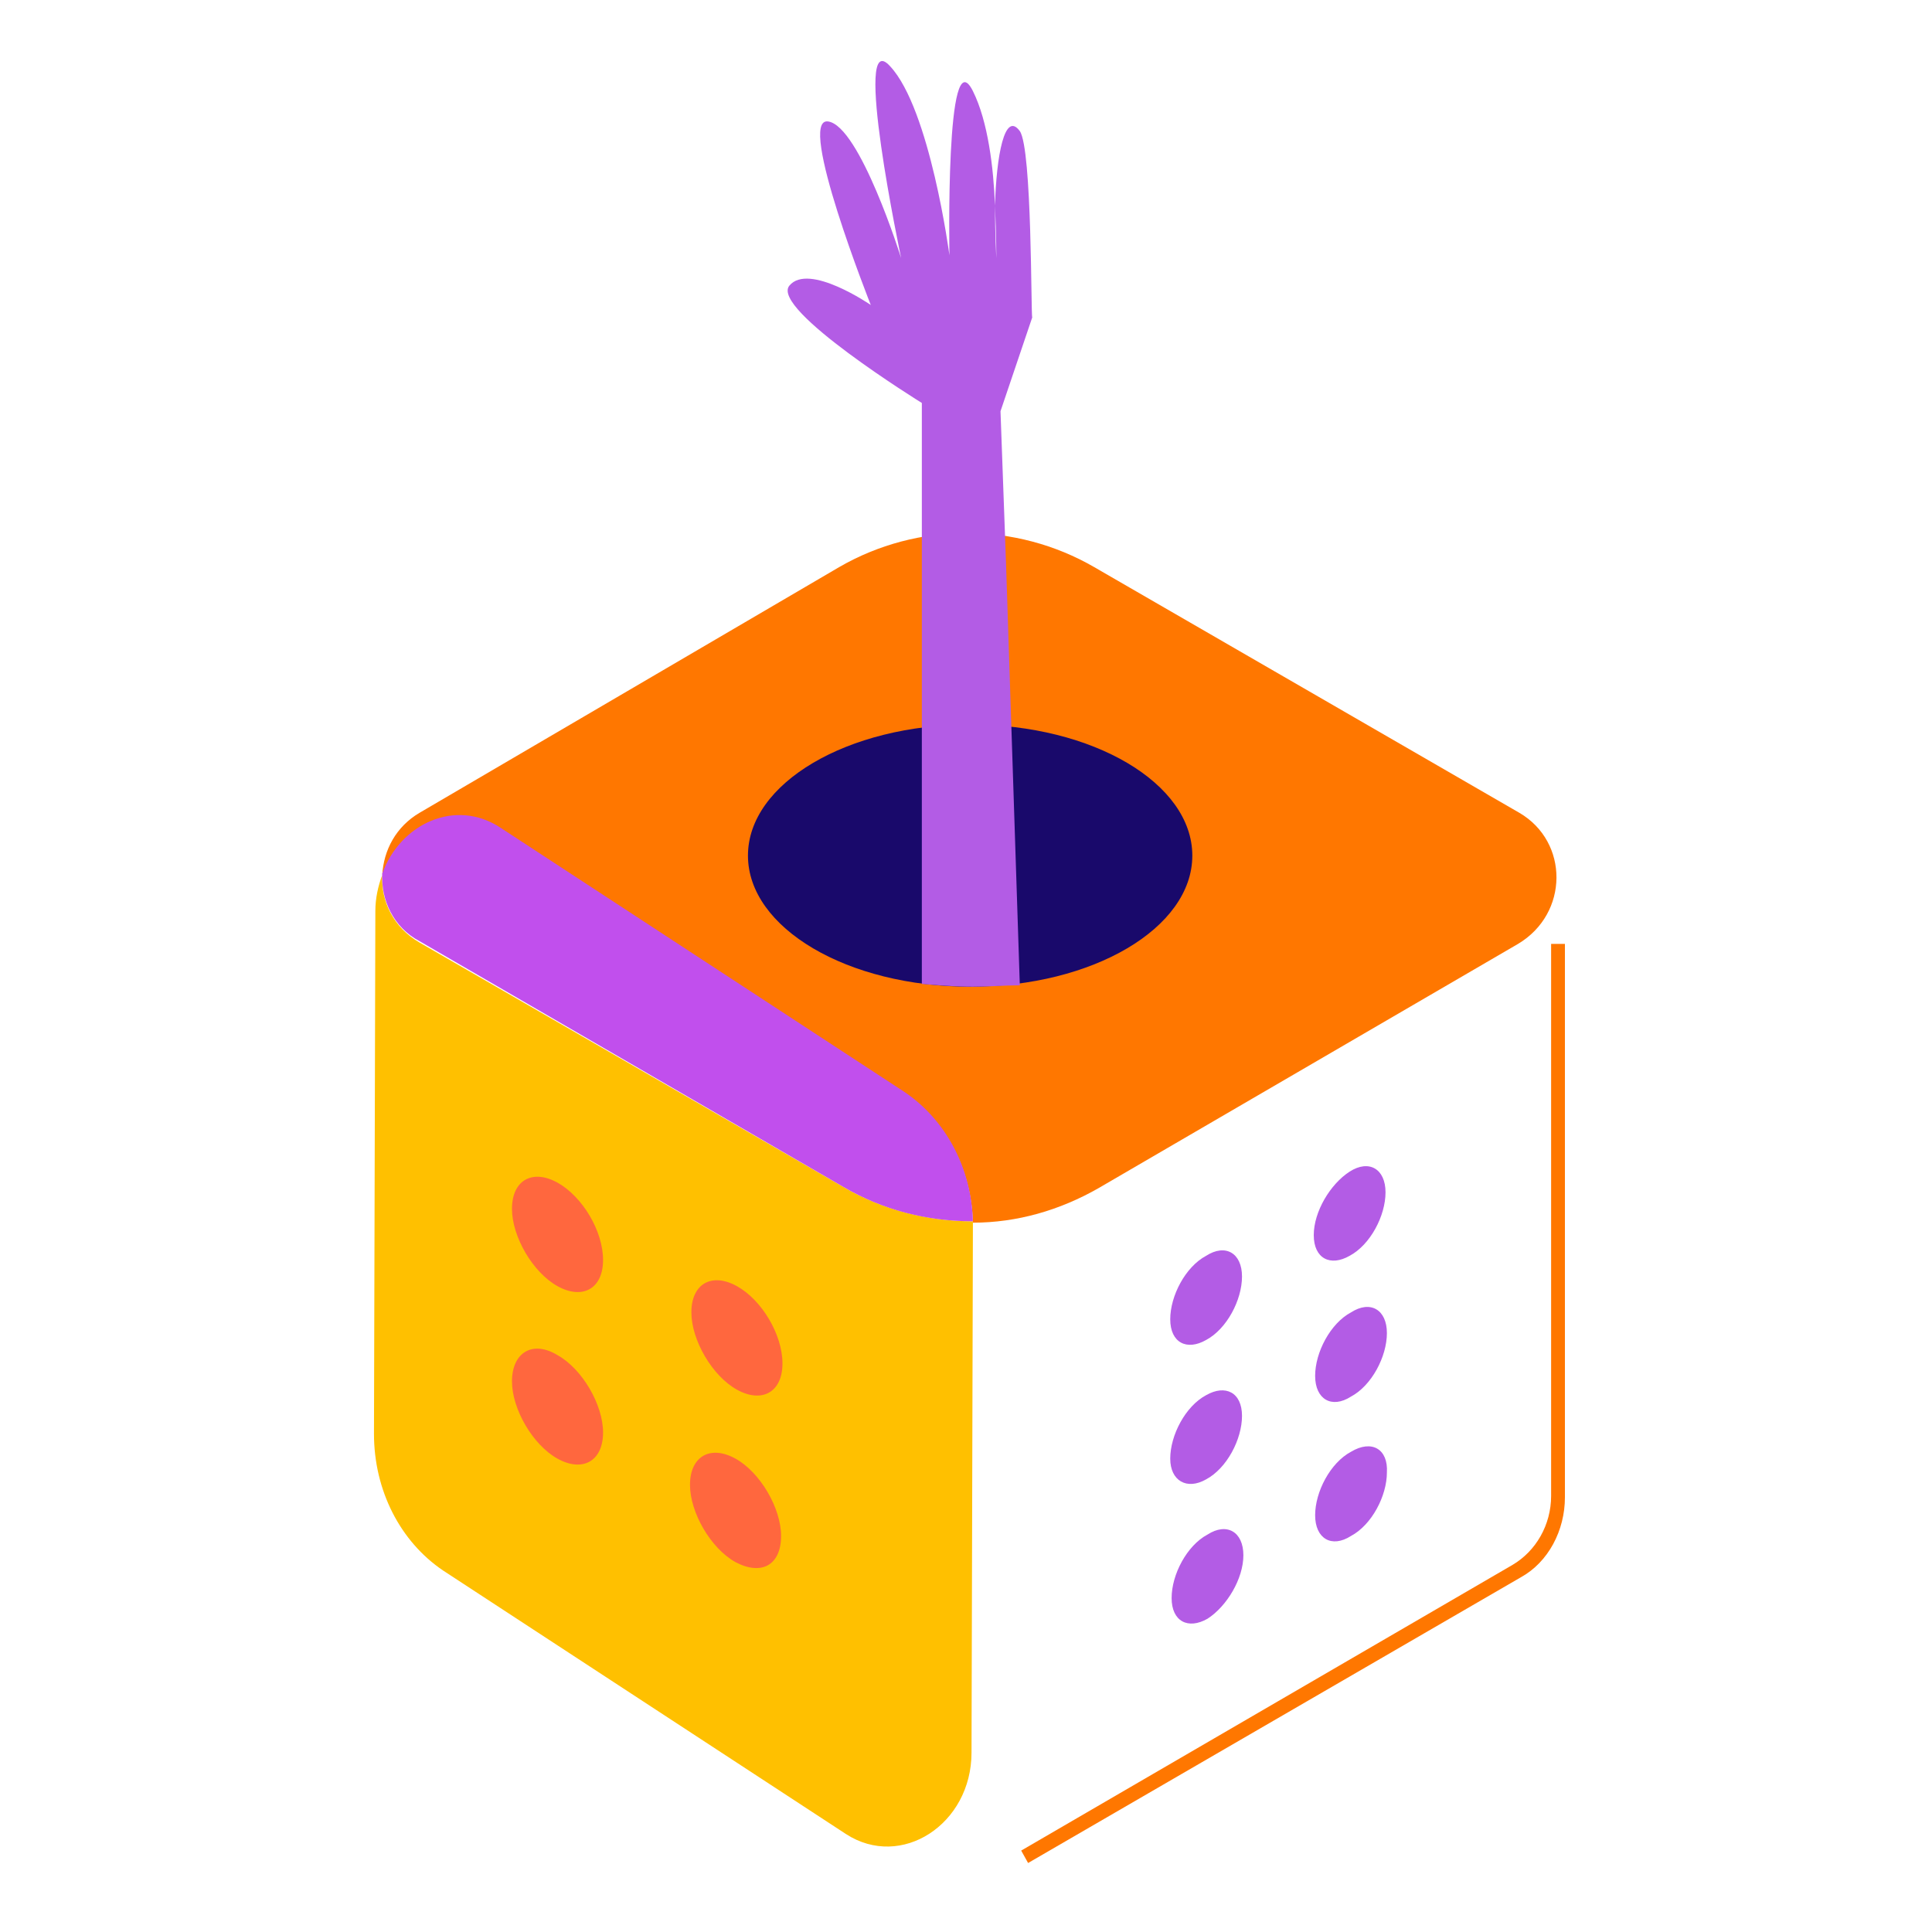
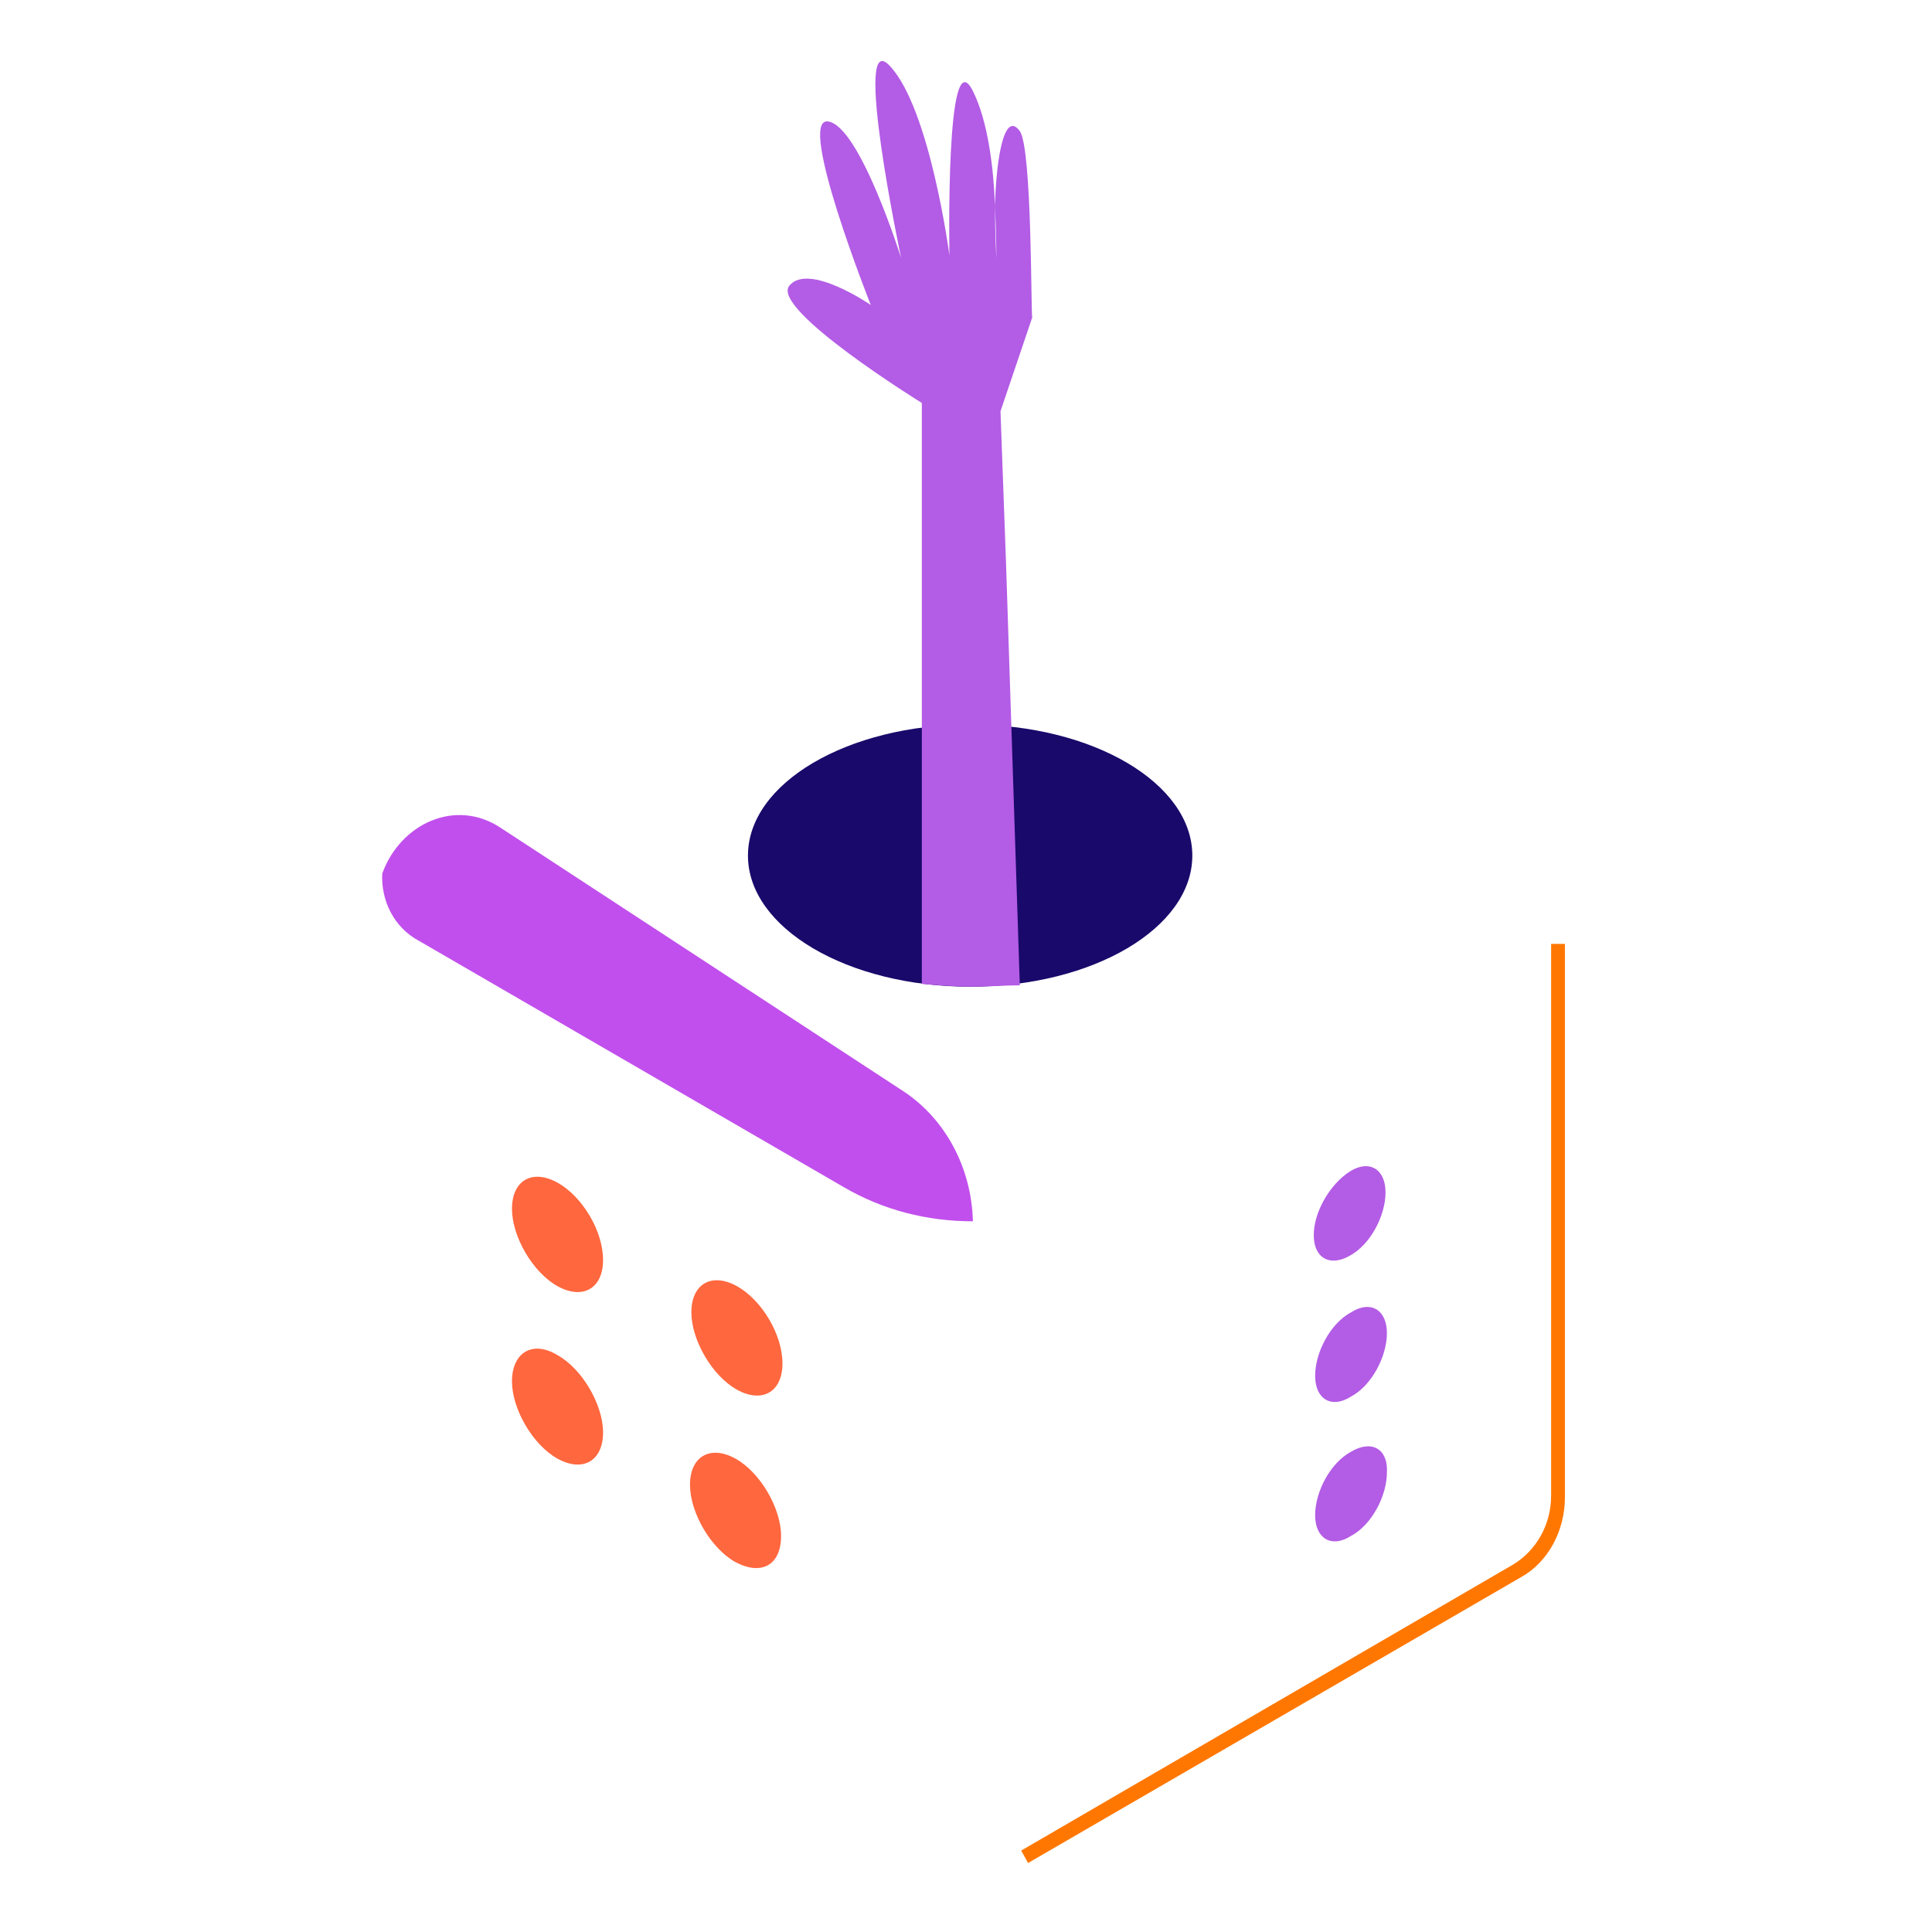
<svg xmlns="http://www.w3.org/2000/svg" version="1.1" id="Calque_1" x="0px" y="0px" viewBox="0 0 140 140" style="enable-background:new 0 0 140 140;" xml:space="preserve">
  <style type="text/css">
	.st0{fill:#FF7700;}
	.st1{fill:#FFC000;}
	.st2{fill:#C14FED;}
	.st3{fill:#B35CE5;}
	.st4{fill:#FF673E;}
	.st5{fill:#19096B;}
</style>
-   <path class="st0" d="M110.1,58.9L79.3,41.1c-5.7-3.3-12.8-3.3-18.5,0L30.4,58.9c-1.7,1-2.6,2.7-2.7,4.5c1.3-3.7,5.3-5.5,8.6-3.3  l29.2,19.1c3,2,4.9,5.5,5,9.4c3.2,0,6.3-0.9,9.1-2.5L110,68.4C113.7,66.2,113.7,61,110.1,58.9z" />
-   <path class="st1" d="M61.1,86L30.4,68.3c-1.9-1.1-2.8-3-2.7-4.9c-0.3,0.8-0.5,1.7-0.5,2.6l-0.1,37.9c0,4.1,1.9,7.8,5,9.9l29.2,19.1  c4,2.6,9.1-0.7,9.1-5.9l0.1-38c0-0.2,0-0.3,0-0.5C67.3,88.5,64,87.7,61.1,86z" />
  <path class="st2" d="M65.5,79.1L36.3,60c-3.3-2.2-7.3-0.3-8.6,3.3c-0.1,1.9,0.8,3.9,2.7,4.9L61.1,86c2.9,1.7,6.1,2.5,9.4,2.5  C70.4,84.6,68.5,81.1,65.5,79.1z" />
-   <path class="st3" d="M84.8,95.6c0,1.7,1.2,2.3,2.6,1.5c1.5-0.8,2.6-2.9,2.6-4.6s-1.2-2.4-2.6-1.5l0,0C85.9,91.8,84.8,93.9,84.8,95.6  L84.8,95.6z" />
  <path class="st3" d="M95.2,89.5c0,1.7,1.2,2.3,2.6,1.5c1.5-0.8,2.6-2.9,2.6-4.6s-1.2-2.4-2.6-1.5l0,0C96.4,85.8,95.2,87.8,95.2,89.5  z" />
-   <path class="st3" d="M87.4,107.2c1.5-0.8,2.6-2.9,2.6-4.6s-1.2-2.3-2.6-1.5c-1.5,0.8-2.6,2.9-2.6,4.6l0,0  C84.8,107.3,86,108,87.4,107.2z" />
  <path class="st3" d="M97.9,95.1c-1.5,0.8-2.6,2.9-2.6,4.6s1.2,2.4,2.6,1.5c1.5-0.8,2.6-2.9,2.6-4.6l0,0  C100.5,94.9,99.3,94.2,97.9,95.1z" />
-   <path class="st3" d="M90.1,112.7c0-1.7-1.2-2.4-2.6-1.5c-1.5,0.8-2.6,2.9-2.6,4.6l0,0c0,1.7,1.2,2.3,2.6,1.5l0,0  C88.9,116.4,90.1,114.4,90.1,112.7z" />
  <path class="st3" d="M97.9,105.2c-1.5,0.8-2.6,2.9-2.6,4.6s1.2,2.4,2.6,1.5c1.5-0.8,2.6-2.9,2.6-4.6  C100.6,105,99.4,104.3,97.9,105.2z" />
  <path class="st4" d="M56.7,98.8c0,2.1-1.5,2.9-3.3,1.9s-3.3-3.6-3.3-5.6c0-2.1,1.5-2.9,3.3-1.9l0,0C55.2,94.2,56.7,96.7,56.7,98.8  L56.7,98.8z" />
  <path class="st4" d="M43.7,91.3c0,2.1-1.5,2.9-3.3,1.9s-3.3-3.6-3.3-5.6c0-2.1,1.5-2.9,3.3-1.9l0,0C42.2,86.7,43.7,89.2,43.7,91.3z" />
  <path class="st4" d="M53.3,113.2c-1.8-1-3.3-3.6-3.3-5.6c0-2.1,1.5-2.9,3.3-1.9s3.3,3.6,3.3,5.6l0,0  C56.6,113.4,55.2,114.2,53.3,113.2z" />
  <path class="st4" d="M40.4,98.2c1.8,1,3.3,3.6,3.3,5.6c0,2.1-1.5,2.9-3.3,1.9s-3.3-3.6-3.3-5.6l0,0C37.1,98,38.6,97.1,40.4,98.2z" />
  <ellipse class="st5" cx="70.3" cy="62" rx="16.1" ry="9.5" />
  <path class="st3" d="M73.9,9.5c-1.1-1.5-1.7,1.8-1.8,5.4c0.1,2.2,0.1,3.8,0.1,3.8s-0.1-1.7-0.1-3.8c-0.1-2.7-0.5-6.1-1.6-8.3  c-2-4-1.7,11.9-1.7,11.9S67.4,7.9,64.5,4.8c-2.8-3.1,0.8,13.9,0.8,13.9s-3-9.6-5.3-9.9s3.1,13.3,3.1,13.3s-4.5-3.1-5.9-1.4  s9.6,8.5,9.6,8.5v11.6v30.5c1.2,0.1,2.4,0.2,3.7,0.2c1.2,0,2.3-0.1,3.4-0.1l-1-30.6l-0.4-11l2.3-6.8C74.7,22.9,74.8,10.8,73.9,9.5z" />
  <path class="st0" d="M74.5,135l-0.5-0.9l35.6-20.7c1.7-1,2.8-2.9,2.8-5V68.4h1v40.1c0,2.4-1.2,4.7-3.2,5.8L74.5,135z" />
</svg>